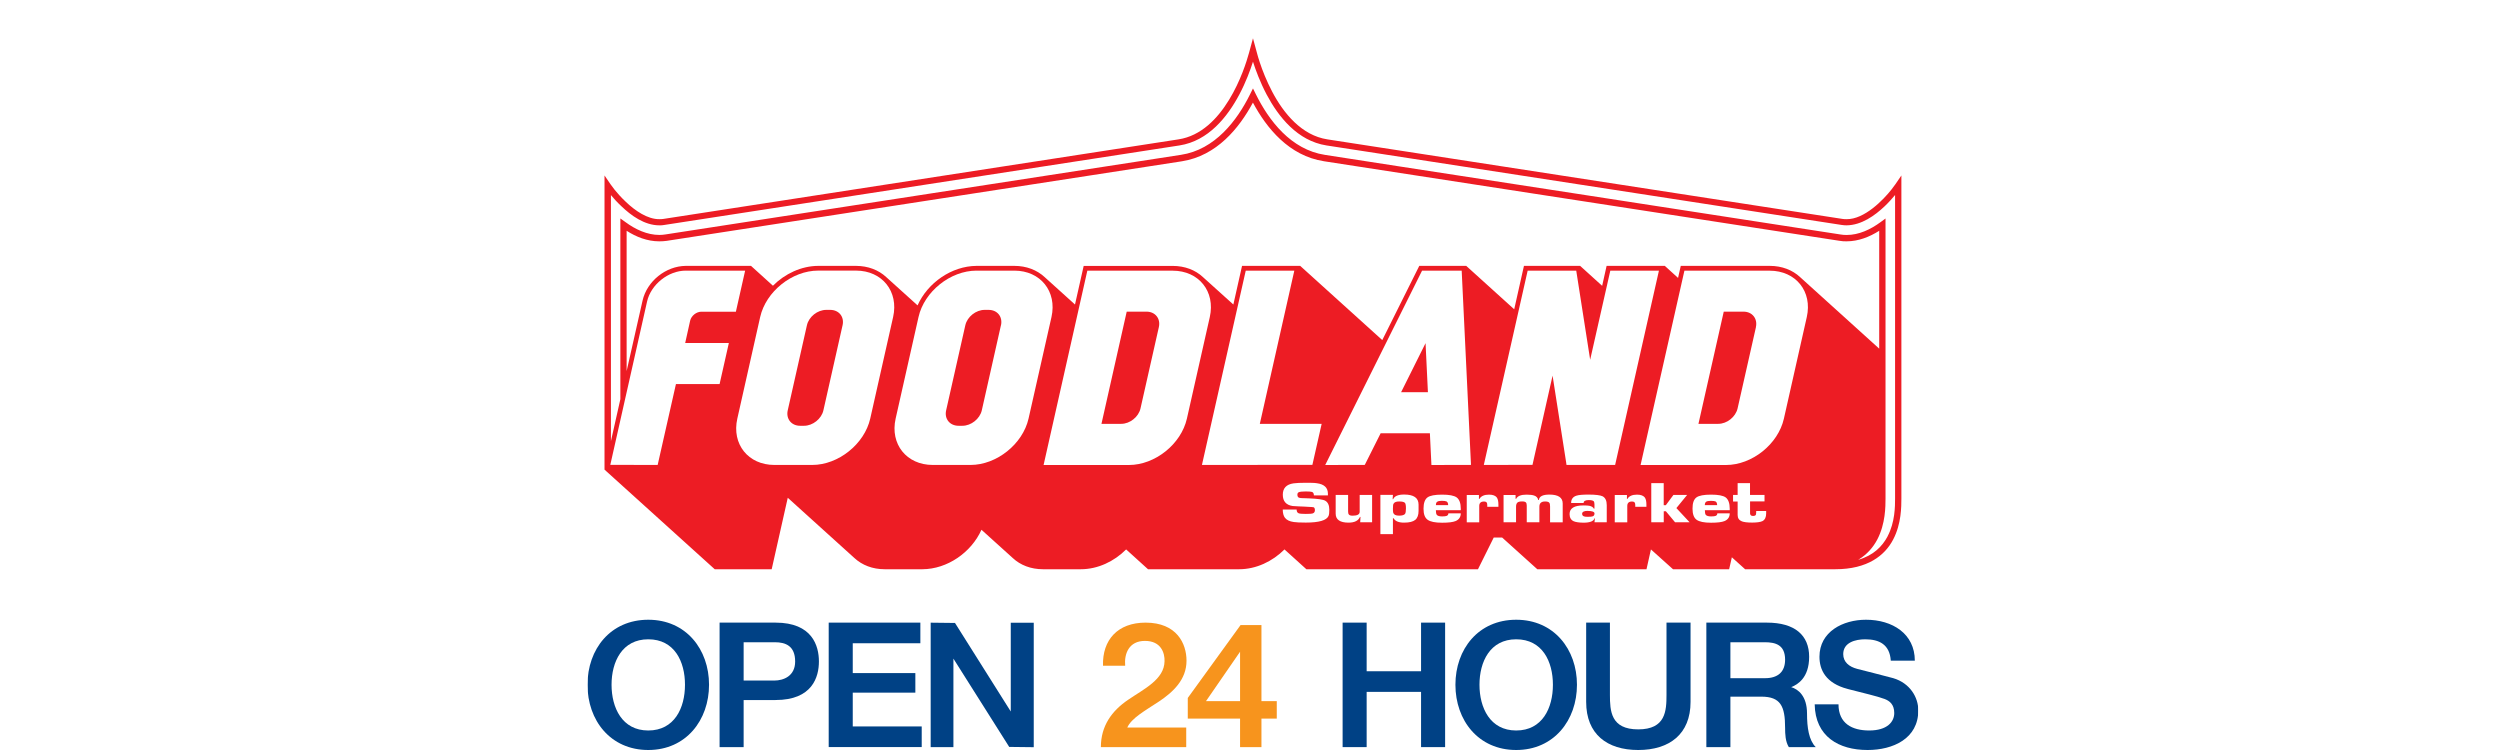
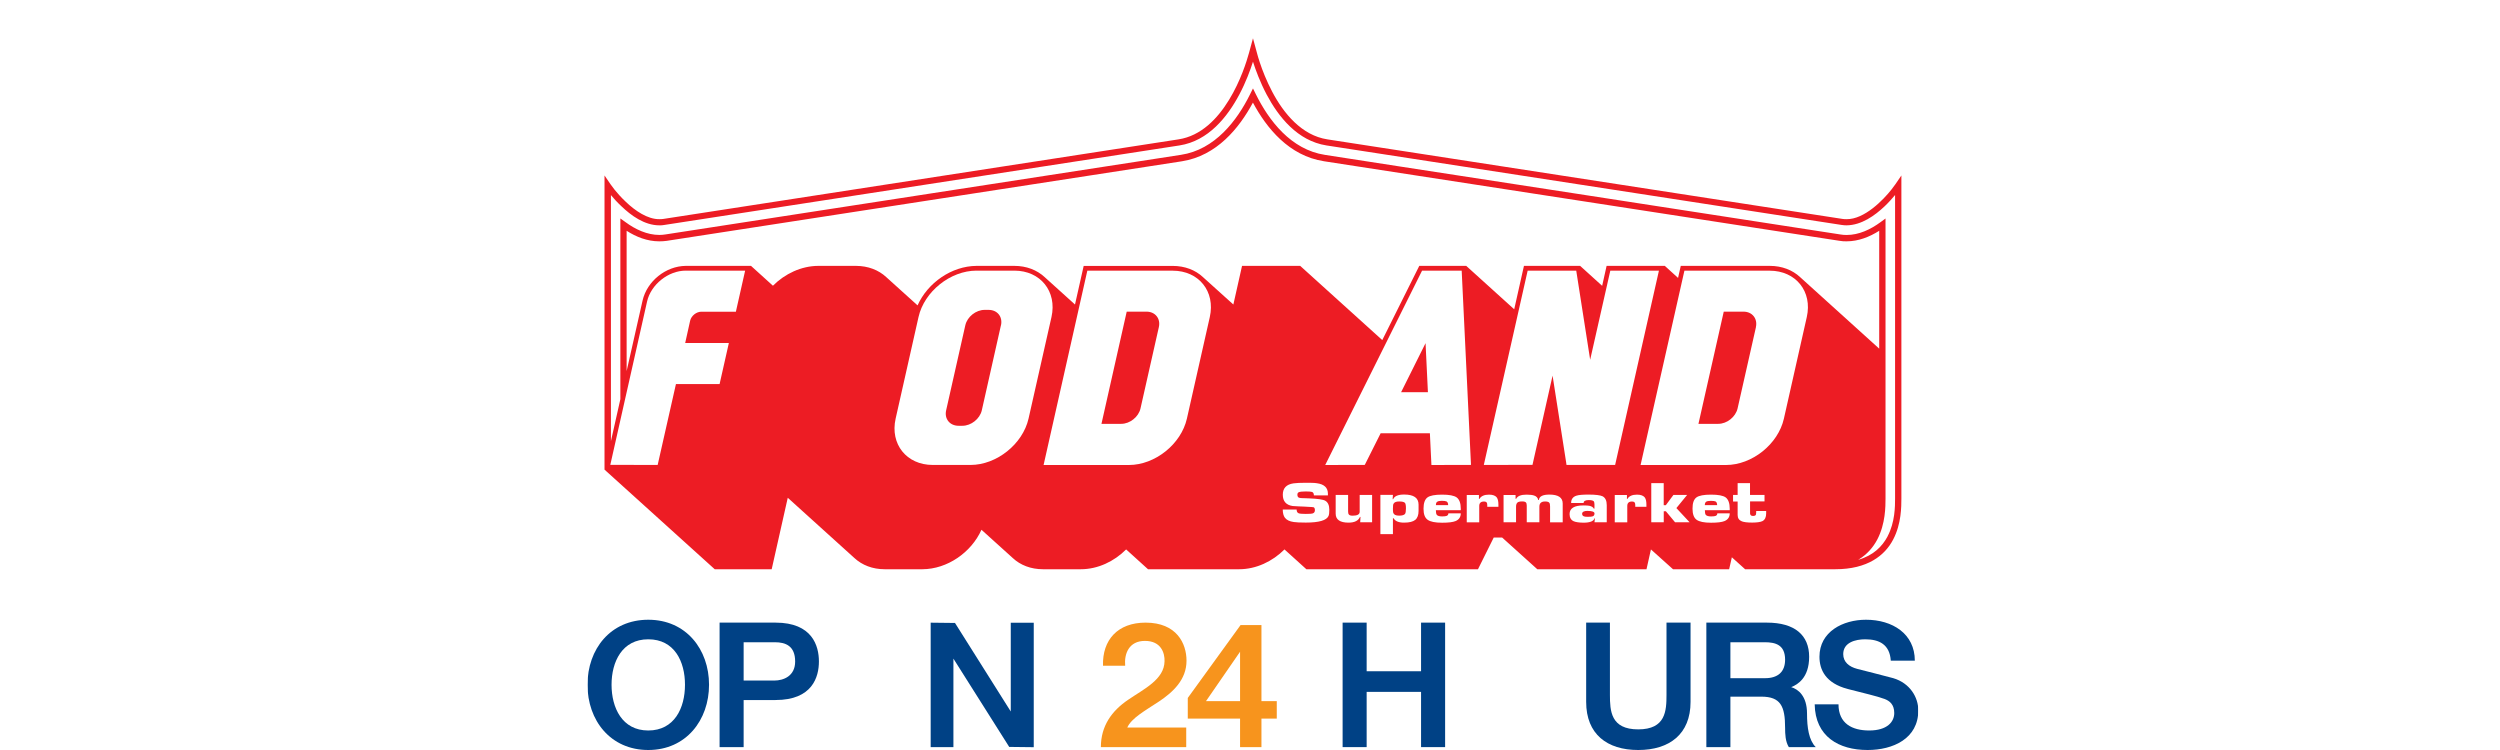
<svg xmlns="http://www.w3.org/2000/svg" width="200" height="60" viewBox="0 0 200 60" fill="none">
  <g clip-path="url(#clip0_2733_4316)">
    <g filter="url(#filter0_d_2733_4316)">
      <path d="M119.071 46.888L120.12 44.783L122.456 46.888H132.796L132.884 46.503L133.316 46.888H146.829C150.488 46.888 152.041 44.949 152.643 43.788C153.452 42.258 153.456 40.623 153.46 39.925V9.654C153.46 9.654 149.859 16.532 147.022 16.08C144.188 15.633 110.774 10.486 106.395 9.812C102.019 9.141 100.23 0 100.23 0C100.23 0 98.441 9.141 94.066 9.812C89.69 10.483 56.272 15.633 53.442 16.08C50.605 16.532 47 9.654 47 9.654V38.171L56.654 46.888H62.807L63.828 42.377L67.452 45.651L67.437 45.639C68.304 46.449 69.492 46.892 70.768 46.892H73.802C75.68 46.884 77.549 45.936 78.791 44.455L80.098 45.643C80.969 46.453 82.153 46.896 83.44 46.896H86.467C87.712 46.896 88.965 46.483 90.048 45.743L91.324 46.896H99.143C100.388 46.896 101.637 46.483 102.721 45.751L103.997 46.896H119.079L119.071 46.888Z" fill="white" />
      <path d="M151.644 14.723C151.644 14.723 151.525 14.893 151.313 15.167C150.677 15.976 149.154 17.561 147.716 17.534C147.612 17.534 147.512 17.53 147.407 17.515C145.137 17.164 106.19 11.149 106.19 11.149C104.136 10.833 102.69 9.072 101.776 7.337C101.321 6.469 100.993 5.629 100.785 5C100.681 4.684 100.604 4.426 100.558 4.241L100.238 3.065L99.918 4.241C99.744 4.877 99.247 6.485 98.326 7.984C97.408 9.492 96.086 10.872 94.281 11.149C94.281 11.149 55.331 17.164 53.064 17.515C52.956 17.53 52.856 17.534 52.752 17.534C51.804 17.545 50.801 16.855 50.057 16.138C49.683 15.787 49.375 15.433 49.159 15.167C48.947 14.893 48.828 14.727 48.828 14.723L48.361 14.037V37.57L57.178 45.539H61.735L63.019 39.829C63.019 39.829 63.026 39.829 63.03 39.829L68.355 44.644C68.968 45.211 69.808 45.539 70.772 45.539H73.794C75.788 45.531 77.707 44.193 78.517 42.381L81.023 44.644C81.628 45.211 82.473 45.539 83.436 45.539H86.467C87.82 45.539 89.131 44.918 90.091 43.954L91.841 45.539H99.135C100.485 45.539 101.795 44.918 102.759 43.954L104.51 45.539H118.238L119.499 43.002H120.17L122.984 45.539H131.72L132.075 43.954L133.841 45.539H138.332L138.548 44.583L139.608 45.539H146.829C149.408 45.539 150.789 44.436 151.452 43.164C152.119 41.899 152.107 40.504 152.111 39.891V14.037L151.644 14.723ZM50.13 29.674V18.463C50.894 18.953 51.781 19.307 52.744 19.307C52.937 19.307 53.134 19.296 53.327 19.269C55.597 18.918 94.547 12.904 94.547 12.904C97.343 12.464 99.135 10.251 100.234 8.208C101.325 10.251 103.125 12.468 105.917 12.9C105.917 12.9 144.867 18.914 147.138 19.261C147.334 19.3 147.527 19.307 147.72 19.307C148.684 19.307 149.574 18.945 150.337 18.463C150.337 18.864 150.337 24.793 150.337 27.893L144.011 22.172C143.402 21.601 142.554 21.27 141.586 21.27H134.461L134.245 22.233L133.185 21.27H128.528L128.173 22.866L126.411 21.27H121.916L121.137 24.743L117.298 21.27H113.542L110.582 27.207L104.016 21.27H99.363L98.669 24.362L96.24 22.172C95.631 21.601 94.787 21.273 93.819 21.273H86.694L86 24.362L83.567 22.164C82.958 21.601 82.114 21.27 81.15 21.27H78.12C76.131 21.285 74.215 22.619 73.405 24.431L70.903 22.172C70.29 21.601 69.449 21.273 68.482 21.27H65.459C64.106 21.277 62.791 21.898 61.835 22.858L60.081 21.27H54.861C53.269 21.285 51.765 22.488 51.407 24.038L50.134 29.67L50.13 29.674ZM151.001 42.925C150.573 43.715 149.883 44.432 148.653 44.787C149.37 44.355 149.859 43.777 150.183 43.16C150.846 41.895 150.839 40.5 150.842 39.887V17.48L150.442 17.773C149.647 18.355 148.711 18.802 147.724 18.798C147.554 18.798 147.392 18.787 147.222 18.756C146.085 18.579 135.78 16.994 125.76 15.44C120.752 14.673 115.813 13.91 112.124 13.339C108.438 12.765 106.009 12.391 106.002 12.391C103.268 11.975 101.502 9.631 100.465 7.533L100.238 7.074L100.01 7.533C98.977 9.631 97.204 11.975 94.474 12.387C94.474 12.387 55.52 18.401 53.257 18.752C53.088 18.783 52.918 18.791 52.752 18.795C51.769 18.795 50.828 18.351 50.038 17.769L49.629 17.476V31.933L48.874 35.295V15.606C49.086 15.864 49.371 16.181 49.706 16.493C50.493 17.249 51.561 18.027 52.752 18.027C52.883 18.027 53.011 18.027 53.142 17.997C55.412 17.649 94.359 11.635 94.359 11.635C96.679 11.273 98.198 9.345 99.147 7.56C99.675 6.566 100.026 5.602 100.238 4.935C100.45 5.598 100.805 6.566 101.329 7.56C102.277 9.345 103.796 11.269 106.117 11.635C106.117 11.635 145.067 17.649 147.338 17.997C147.469 18.016 147.6 18.027 147.724 18.027C148.919 18.016 149.987 17.245 150.773 16.501C151.109 16.181 151.39 15.861 151.606 15.602C151.606 16.25 151.606 39.871 151.606 39.871C151.606 40.481 151.606 41.784 151.004 42.909L151.001 42.925Z" fill="#ED1C24" />
      <path d="M104.263 39.856C104.078 39.856 103.962 39.833 103.912 39.814C103.831 39.771 103.792 39.698 103.792 39.582C103.792 39.478 103.823 39.416 103.889 39.386C103.981 39.336 104.17 39.316 104.459 39.316C104.722 39.316 104.891 39.332 104.961 39.355C105.061 39.389 105.111 39.486 105.111 39.632H106.233V39.498C106.233 39.016 105.936 38.734 105.338 38.657C105.157 38.626 104.864 38.622 104.459 38.622C104.02 38.622 103.692 38.638 103.476 38.669C102.906 38.753 102.624 39.058 102.624 39.575C102.624 40.099 102.886 40.4 103.407 40.481C103.769 40.504 104.074 40.523 104.317 40.527L104.571 40.542C104.887 40.558 105.061 40.569 105.092 40.581C105.161 40.615 105.192 40.689 105.192 40.824C105.192 40.947 105.134 41.028 105.03 41.07C104.941 41.101 104.749 41.113 104.459 41.113C104.17 41.113 103.966 41.097 103.885 41.059C103.781 41.013 103.731 40.92 103.731 40.762H102.62C102.62 41.051 102.682 41.271 102.794 41.421C102.929 41.599 103.164 41.714 103.496 41.761C103.688 41.791 104.008 41.807 104.463 41.807C105.524 41.807 106.129 41.629 106.283 41.275C106.325 41.175 106.349 41.013 106.345 40.777C106.345 40.423 106.233 40.18 106.021 40.06C105.855 39.96 105.423 39.898 104.737 39.871L104.259 39.852L104.263 39.856ZM109.768 41.78V39.594H108.774V40.943C108.774 41.151 108.588 41.255 108.211 41.255C108.056 41.255 107.952 41.225 107.902 41.151C107.864 41.105 107.848 41.02 107.848 40.901V39.594H106.854V41.09C106.854 41.572 107.197 41.811 107.887 41.811C108.357 41.811 108.666 41.66 108.797 41.356H108.839L108.816 41.78H109.768ZM110.431 42.732H111.434V41.46H111.488C111.607 41.691 111.892 41.811 112.324 41.811C112.756 41.811 113.041 41.733 113.219 41.591C113.396 41.444 113.485 41.205 113.485 40.874V40.369C113.485 39.829 113.099 39.563 112.332 39.563C111.85 39.563 111.557 39.686 111.453 39.937H111.411L111.434 39.59H110.431V42.728V42.732ZM111.495 40.284C111.557 40.172 111.704 40.118 111.931 40.118C112.178 40.118 112.34 40.153 112.405 40.242C112.451 40.307 112.478 40.454 112.475 40.693C112.475 40.901 112.451 41.047 112.398 41.117C112.324 41.205 112.166 41.252 111.927 41.252C111.661 41.252 111.511 41.175 111.461 41.028C111.441 40.966 111.43 40.855 111.434 40.689C111.434 40.473 111.449 40.338 111.492 40.28L111.495 40.284ZM115.871 41.059C115.871 41.163 115.825 41.236 115.732 41.271C115.663 41.298 115.543 41.313 115.366 41.313C115.15 41.313 115.011 41.271 114.946 41.19C114.892 41.124 114.873 40.997 114.869 40.816H116.862V40.697C116.862 40.253 116.75 39.952 116.53 39.791C116.318 39.644 115.933 39.571 115.37 39.571C114.792 39.571 114.406 39.644 114.202 39.791C113.99 39.945 113.882 40.245 113.882 40.697C113.882 41.148 113.994 41.425 114.213 41.583C114.425 41.737 114.807 41.818 115.37 41.818C115.875 41.818 116.234 41.772 116.442 41.687C116.719 41.572 116.862 41.363 116.862 41.067H115.871V41.059ZM114.873 40.411C114.873 40.272 114.907 40.18 114.984 40.137C115.05 40.091 115.173 40.064 115.347 40.064C115.54 40.064 115.663 40.087 115.728 40.118C115.809 40.168 115.852 40.261 115.852 40.411H114.869H114.873ZM118.979 40.546H119.873V40.377C119.873 40.122 119.834 39.937 119.761 39.825C119.649 39.652 119.437 39.571 119.117 39.571C118.739 39.571 118.485 39.686 118.346 39.922H118.315V39.598H117.34V41.784H118.339V40.477C118.339 40.242 118.466 40.122 118.72 40.122C118.84 40.122 118.917 40.157 118.952 40.23C118.971 40.265 118.982 40.342 118.982 40.446V40.55L118.979 40.546ZM120.285 39.594V41.78H121.284V40.535C121.284 40.384 121.319 40.28 121.388 40.211C121.45 40.149 121.581 40.114 121.766 40.114C121.924 40.114 122.032 40.141 122.082 40.207C122.121 40.253 122.136 40.334 122.14 40.457V41.78H123.15V40.535C123.15 40.257 123.3 40.118 123.609 40.118C123.786 40.118 123.902 40.153 123.952 40.23C123.987 40.28 124.002 40.373 124.006 40.519V41.784H125.016V40.284C125.016 39.802 124.661 39.567 123.952 39.567C123.424 39.567 123.142 39.709 123.108 39.995L123.057 40.002C123.03 39.829 122.922 39.709 122.734 39.644C122.599 39.598 122.394 39.571 122.124 39.571C121.677 39.571 121.4 39.682 121.292 39.906H121.245V39.598H120.293L120.285 39.594ZM127.553 41.78H128.54V40.415C128.54 40.053 128.428 39.818 128.204 39.702C128.019 39.617 127.653 39.567 127.094 39.567C126.616 39.567 126.296 39.594 126.122 39.652C125.833 39.74 125.687 39.941 125.691 40.242H126.689C126.689 40.087 126.824 40.006 127.098 40.006C127.298 40.006 127.425 40.037 127.491 40.095C127.533 40.137 127.553 40.222 127.557 40.338V40.689H127.503C127.452 40.581 127.341 40.508 127.156 40.465C127.055 40.446 126.893 40.434 126.674 40.434C125.933 40.434 125.567 40.666 125.567 41.124C125.567 41.402 125.671 41.591 125.883 41.695C126.045 41.768 126.307 41.811 126.678 41.815C127.202 41.815 127.495 41.695 127.56 41.464H127.595L127.557 41.788L127.553 41.78ZM127.013 40.874C127.375 40.874 127.56 40.943 127.56 41.078C127.56 41.205 127.506 41.282 127.395 41.313C127.333 41.336 127.206 41.344 127.013 41.344C126.886 41.344 126.793 41.34 126.728 41.313C126.624 41.282 126.57 41.209 126.57 41.105C126.57 40.951 126.716 40.87 127.009 40.87L127.013 40.874ZM130.818 40.546H131.713V40.377C131.713 40.122 131.674 39.937 131.601 39.825C131.485 39.652 131.273 39.571 130.957 39.571C130.579 39.571 130.321 39.686 130.186 39.922H130.155V39.598H129.18V41.784H130.182V40.477C130.182 40.242 130.305 40.122 130.556 40.122C130.679 40.122 130.756 40.157 130.791 40.23C130.81 40.265 130.822 40.342 130.822 40.446V40.55L130.818 40.546ZM133.1 38.653H132.102V41.78H133.1V40.901H133.27L134.003 41.78H135.167L134.111 40.646L134.97 39.594H133.875L133.266 40.415H133.097V38.653H133.1ZM137.388 41.059C137.388 41.163 137.341 41.236 137.253 41.271C137.187 41.298 137.064 41.313 136.886 41.313C136.674 41.313 136.536 41.271 136.462 41.19C136.412 41.12 136.389 40.997 136.389 40.816H138.378V40.697C138.378 40.261 138.267 39.952 138.051 39.791C137.842 39.644 137.453 39.571 136.886 39.571C136.312 39.571 135.923 39.644 135.718 39.791C135.506 39.945 135.398 40.245 135.402 40.697C135.402 41.124 135.51 41.425 135.73 41.583C135.946 41.737 136.327 41.818 136.886 41.818C137.395 41.818 137.75 41.772 137.958 41.687C138.236 41.572 138.378 41.363 138.378 41.067H137.391L137.388 41.059ZM136.385 40.411C136.385 40.272 136.428 40.18 136.497 40.137C136.566 40.091 136.69 40.068 136.871 40.068C137.052 40.068 137.179 40.084 137.249 40.118C137.33 40.168 137.368 40.265 137.372 40.411H136.385ZM141.158 39.594H140.001V38.653H139.011V39.594H138.644V40.122H139.011V41.202C139.011 41.452 139.122 41.618 139.354 41.71C139.52 41.772 139.789 41.807 140.171 41.807C140.576 41.807 140.853 41.761 141.008 41.683C141.197 41.575 141.293 41.375 141.293 41.074V40.882H140.495V40.993C140.487 41.101 140.48 41.171 140.464 41.19C140.429 41.248 140.348 41.279 140.233 41.275C140.094 41.275 140.021 41.213 140.005 41.086V40.114H141.162V39.586L141.158 39.594Z" fill="white" />
      <path d="M56.11 24.94H58.87L59.611 21.651H54.857C53.465 21.651 52.07 22.762 51.765 24.123L48.824 37.188L52.613 37.196L54.075 30.727H57.567L58.308 27.442H54.815L55.212 25.653C55.304 25.26 55.709 24.936 56.114 24.936L56.11 24.94Z" fill="white" />
      <path d="M141.578 21.651H134.754L131.246 37.2H138.078C140.167 37.2 142.253 35.53 142.712 33.491L144.543 25.364C145.006 23.325 143.672 21.655 141.574 21.655L141.578 21.651ZM140.476 26.17L139.007 32.674C138.849 33.356 138.159 33.907 137.461 33.907H135.876L137.9 24.932H139.481C140.179 24.932 140.622 25.491 140.472 26.166L140.476 26.17Z" fill="white" />
-       <path d="M68.478 21.648H65.455C63.366 21.648 61.276 23.321 60.814 25.36L58.986 33.487C58.524 35.53 59.858 37.196 61.951 37.196H64.977C67.067 37.196 69.156 35.526 69.619 33.487L71.45 25.36C71.909 23.321 70.579 21.651 68.486 21.648H68.478ZM67.406 26.019L65.872 32.828C65.721 33.506 65.02 34.065 64.322 34.062H64.006C63.308 34.062 62.865 33.502 63.019 32.828L64.553 26.023C64.707 25.337 65.401 24.79 66.103 24.79H66.415C67.113 24.79 67.56 25.341 67.406 26.023V26.019Z" fill="white" />
-       <path d="M103.546 21.651H99.66L96.155 37.196L104.991 37.188L105.732 33.911H100.785L103.546 21.651Z" fill="white" />
      <path d="M81.146 21.651H78.116C76.034 21.651 73.941 23.321 73.482 25.36L71.651 33.487C71.192 35.53 72.526 37.196 74.619 37.196H77.642C79.731 37.196 81.821 35.527 82.284 33.487L84.119 25.36C84.574 23.321 83.24 21.651 81.15 21.651H81.146ZM80.075 26.023L78.544 32.828C78.39 33.506 77.692 34.062 76.994 34.062H76.682C75.984 34.062 75.537 33.506 75.691 32.828L77.225 26.023C77.38 25.341 78.074 24.79 78.772 24.79H79.088C79.785 24.79 80.229 25.337 80.079 26.023H80.075Z" fill="white" />
      <path d="M128.825 21.651L127.213 28.78L126.099 21.651H122.213L118.705 37.196L122.599 37.188L124.206 30.052L125.286 36.953L125.32 37.196H129.21L132.715 21.651H128.825Z" fill="white" />
      <path d="M93.815 21.651H86.987L83.487 37.2H90.31C92.404 37.2 94.49 35.53 94.952 33.491L96.784 25.364C97.242 23.325 95.912 21.655 93.819 21.655L93.815 21.651ZM92.708 26.17L91.24 32.674C91.089 33.352 90.395 33.907 89.698 33.907H88.117L90.137 24.932H91.722C92.419 24.932 92.863 25.491 92.708 26.166V26.17Z" fill="white" />
      <path d="M116.935 21.651H113.766L106.017 37.2L109.182 37.192L110.451 34.663H114.391L114.514 37.2L117.679 37.192L116.935 21.655V21.651ZM114.044 27.446L114.233 31.374H112.089L114.048 27.446H114.044Z" fill="white" />
      <path d="M51.861 60C48.839 60 47 57.633 47 54.78C47 51.927 48.839 49.579 51.861 49.579C54.884 49.579 56.723 51.946 56.723 54.78C56.723 57.614 54.884 60 51.861 60ZM51.861 51.144C49.768 51.144 48.924 52.941 48.924 54.78C48.924 56.619 49.768 58.439 51.861 58.439C53.955 58.439 54.799 56.642 54.799 54.78C54.799 52.918 53.955 51.144 51.861 51.144Z" fill="#004185" />
      <path d="M62.047 56.006H59.491V59.769H57.567V49.81H62.047C64.985 49.81 65.513 51.672 65.513 52.918C65.513 54.163 64.985 56.002 62.047 56.002V56.006ZM61.986 51.379H59.491V54.444H61.943C62.683 54.444 63.612 54.086 63.612 52.922C63.612 51.676 62.853 51.379 61.986 51.379Z" fill="#004185" />
-       <path d="M66.296 59.769V49.81H73.629V51.46H68.22V53.847H73.228V55.412H68.22V58.115H73.737V59.765H66.296V59.769Z" fill="#004185" />
      <path d="M80.734 59.749L76.273 52.69V59.772H74.454V49.814L76.4 49.837L80.861 56.919V49.818H82.7V59.776L80.734 59.753V59.749Z" fill="#004185" />
      <path d="M92.697 56.133C91.617 56.85 90.519 57.444 90.183 58.203H94.898V59.769H88.07C88.07 58.076 88.938 56.873 90.249 55.983C91.517 55.115 93.144 54.356 93.163 52.898C93.186 52.243 92.89 51.272 91.598 51.272C90.306 51.272 89.929 52.305 90.013 53.257H88.24C88.178 51.187 89.424 49.81 91.644 49.81C94.139 49.81 94.921 51.48 94.921 52.856C94.921 54.379 93.842 55.37 92.701 56.133H92.697Z" fill="#F7941D" />
      <path d="M100.916 57.486V59.769H99.205V57.486H95.022V55.836L99.247 50.003H100.916V56.091H102.142V57.486H100.916ZM99.205 52.139L96.479 56.091H99.205V52.139Z" fill="#F7941D" />
      <path d="M113.685 59.769V55.35H109.332V59.769H107.409V49.81H109.332V53.7H113.685V49.81H115.609V59.769H113.685Z" fill="#004185" />
-       <path d="M121.295 60C118.273 60 116.434 57.633 116.434 54.78C116.434 51.927 118.273 49.579 121.295 49.579C124.318 49.579 126.157 51.946 126.157 54.78C126.157 57.614 124.318 60 121.295 60ZM121.295 51.144C119.202 51.144 118.358 52.941 118.358 54.78C118.358 56.619 119.202 58.439 121.295 58.439C123.389 58.439 124.233 56.642 124.233 54.78C124.233 52.918 123.389 51.144 121.295 51.144Z" fill="#004185" />
      <path d="M131.057 60C128.563 60 126.893 58.731 126.893 56.152V49.81H128.794V55.582C128.794 56.873 128.86 58.35 131.057 58.35C133.255 58.35 133.32 56.869 133.32 55.582V49.81H135.244V56.152C135.244 58.731 133.555 60 131.061 60H131.057Z" fill="#004185" />
      <path d="M143.105 59.769C142.831 59.325 142.808 58.731 142.808 58.226C142.808 56.492 142.449 55.732 140.903 55.732H138.432V59.769H136.508V49.81H141.351C143.591 49.81 144.732 50.824 144.732 52.54C144.732 54.255 143.78 54.78 143.294 54.969C143.845 55.138 144.562 55.666 144.562 57.085C144.562 58.203 144.709 59.221 145.26 59.769H143.105ZM141.181 51.379H138.432V54.255H141.204C142.237 54.255 142.808 53.747 142.808 52.775C142.808 51.592 142.045 51.379 141.181 51.379Z" fill="#004185" />
      <path d="M149.404 60C147.099 60 145.218 58.92 145.175 56.345H147.08C147.08 57.887 148.178 58.439 149.532 58.439C150.989 58.439 151.54 57.741 151.54 57.043C151.54 56.345 151.159 56.071 150.777 55.921C150.079 55.667 149.192 55.478 147.82 55.119C146.043 54.653 145.557 53.577 145.557 52.54C145.557 50.531 147.438 49.579 149.277 49.579C151.39 49.579 153.186 50.697 153.186 52.856H151.263C151.178 51.568 150.353 51.144 149.212 51.144C148.429 51.144 147.458 51.399 147.458 52.328C147.458 52.96 147.924 53.342 148.579 53.511C148.726 53.554 150.947 54.105 151.455 54.252C152.809 54.653 153.464 55.794 153.464 56.831C153.464 59.094 151.436 60 149.408 60H149.404Z" fill="#004185" />
    </g>
  </g>
  <defs>
    <filter id="filter0_d_2733_4316" x="44.5" y="-2.5" width="111.464" height="65" filterUnits="userSpaceOnUse" color-interpolation-filters="sRGB">
      <feFlood flood-opacity="0" result="BackgroundImageFix" />
      <feColorMatrix in="SourceAlpha" type="matrix" values="0 0 0 0 0 0 0 0 0 0 0 0 0 0 0 0 0 0 127 0" result="hardAlpha" />
      <feOffset />
      <feGaussianBlur stdDeviation="1.25" />
      <feColorMatrix type="matrix" values="0 0 0 0 0.133 0 0 0 0 0.047 0 0 0 0 0.047 0 0 0 0.75 0" />
      <feBlend mode="normal" in2="BackgroundImageFix" result="effect1_dropShadow_2733_4316" />
      <feBlend mode="normal" in="SourceGraphic" in2="effect1_dropShadow_2733_4316" result="shape" />
    </filter>
    <clipPath id="clip0_2733_4316">
      <rect width="106.46" height="60" fill="white" transform="translate(47)" />
    </clipPath>
  </defs>
</svg>